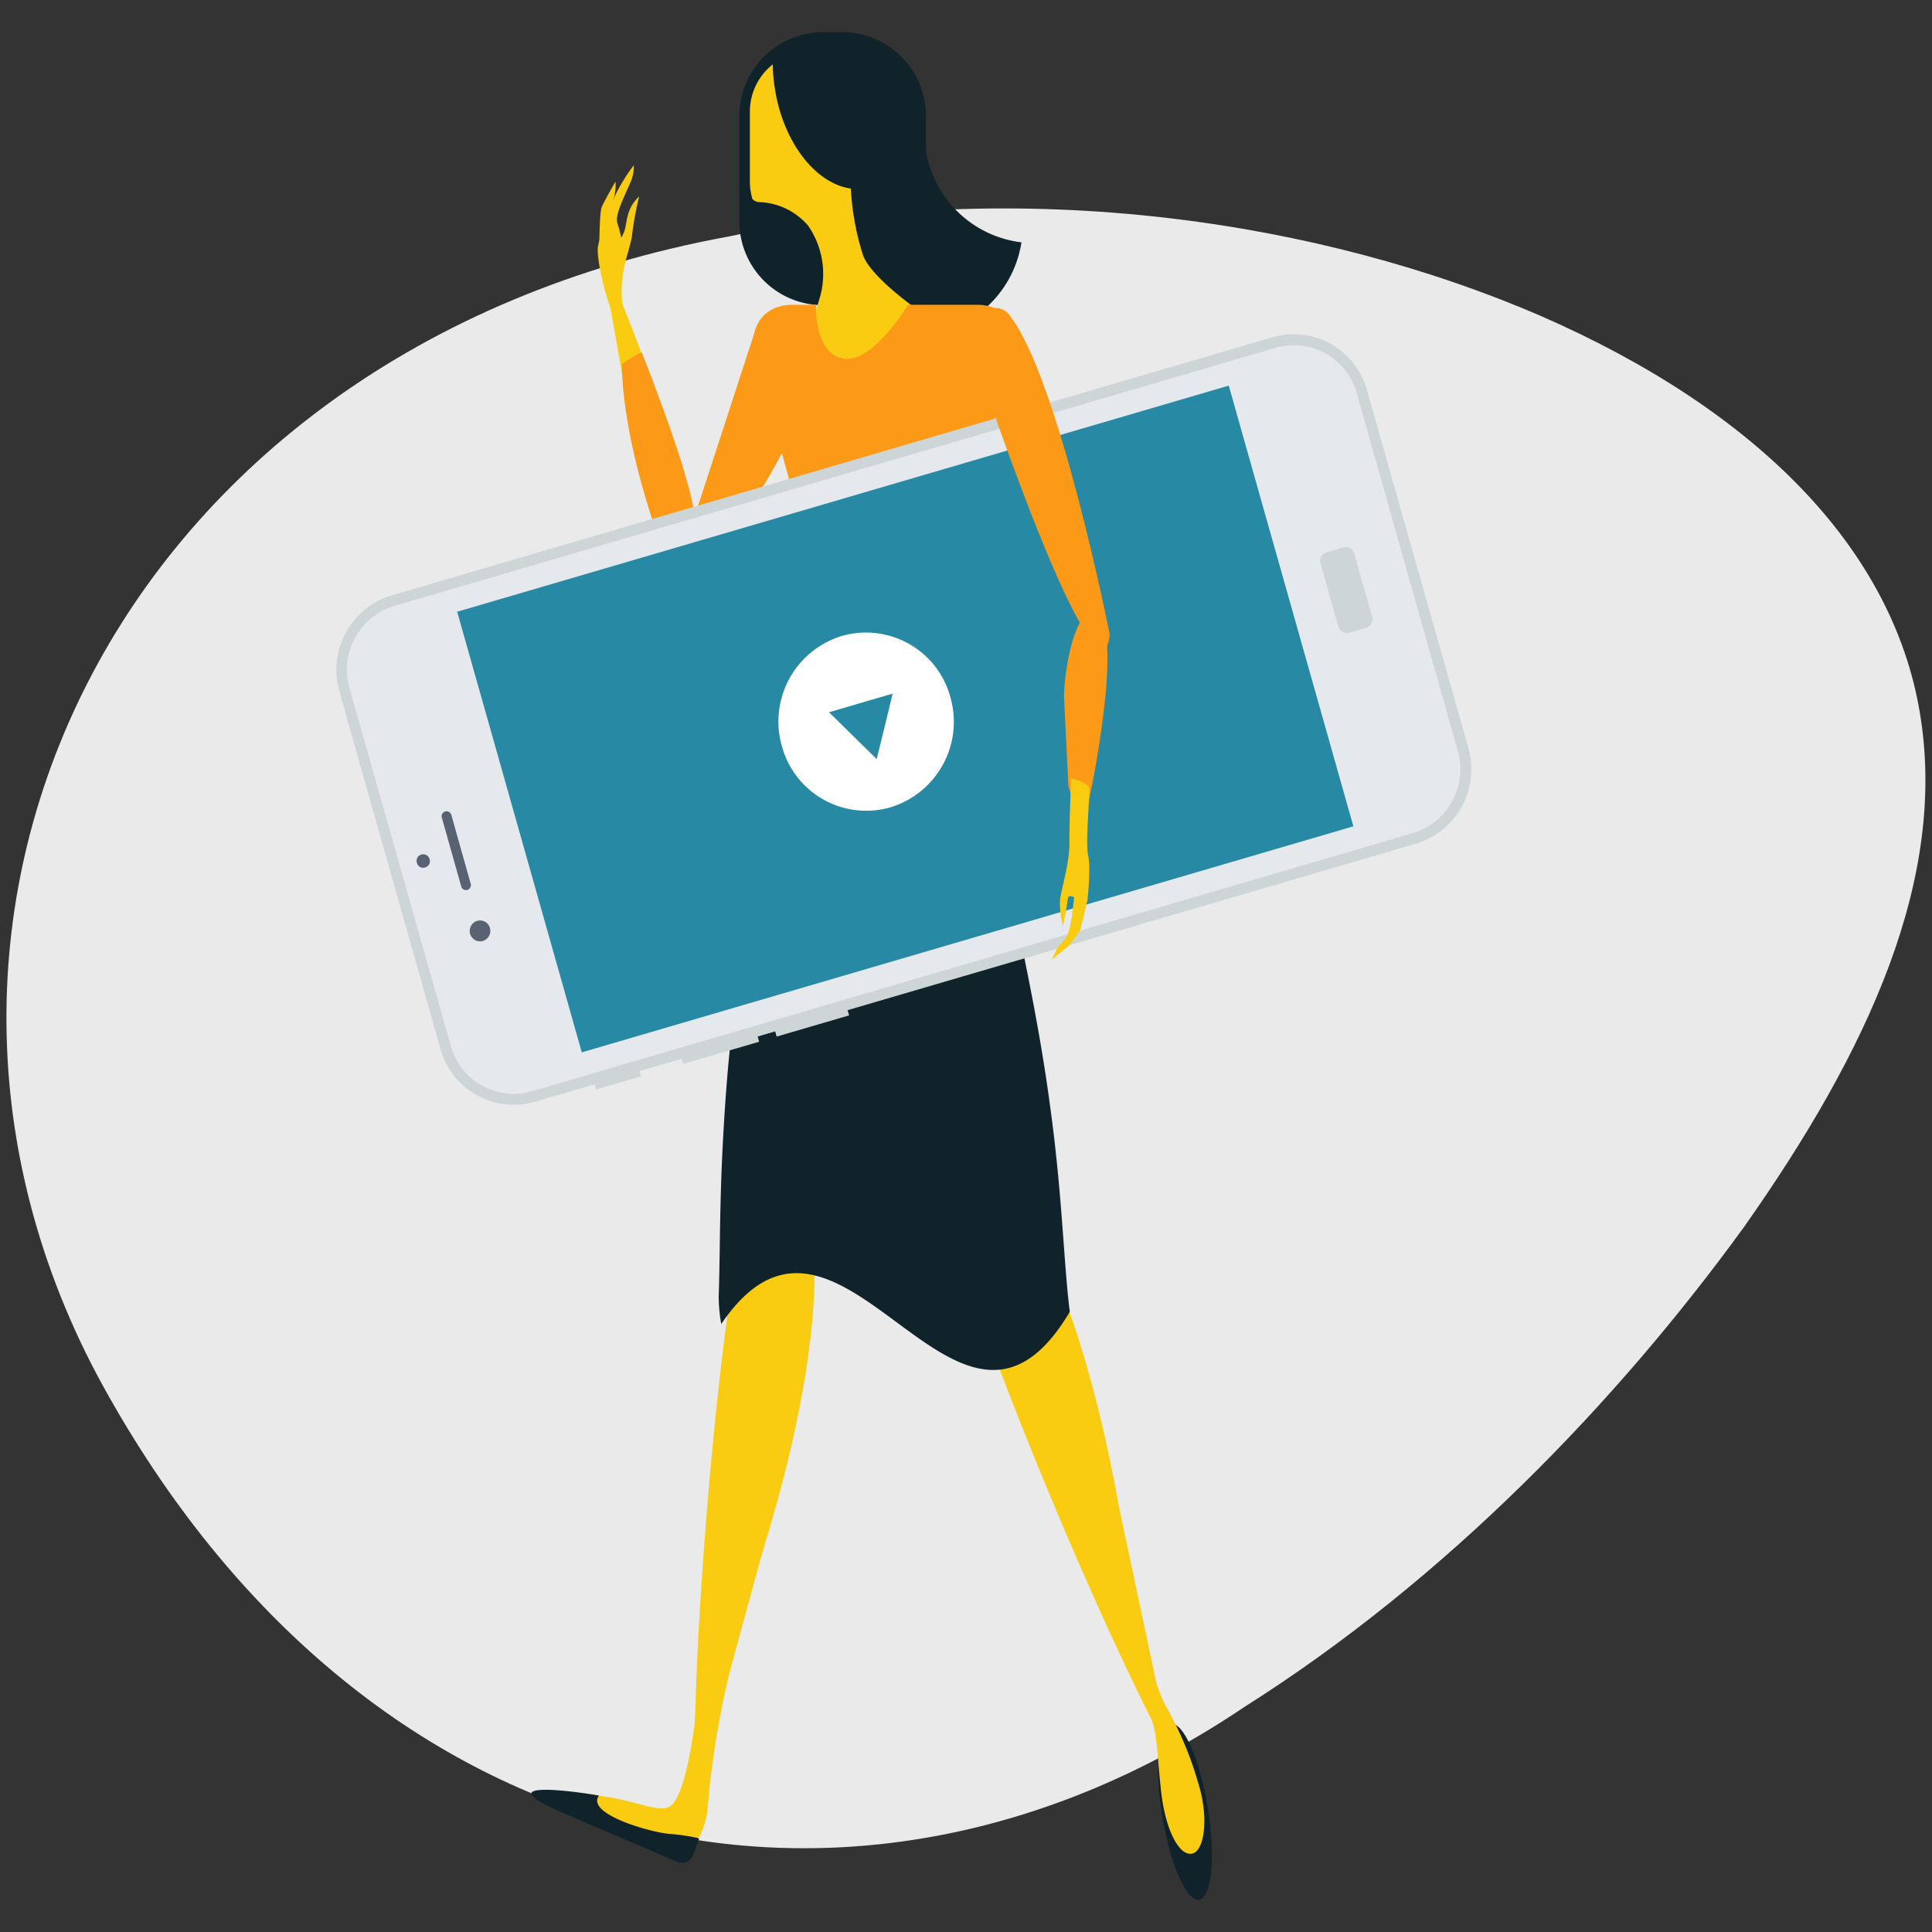
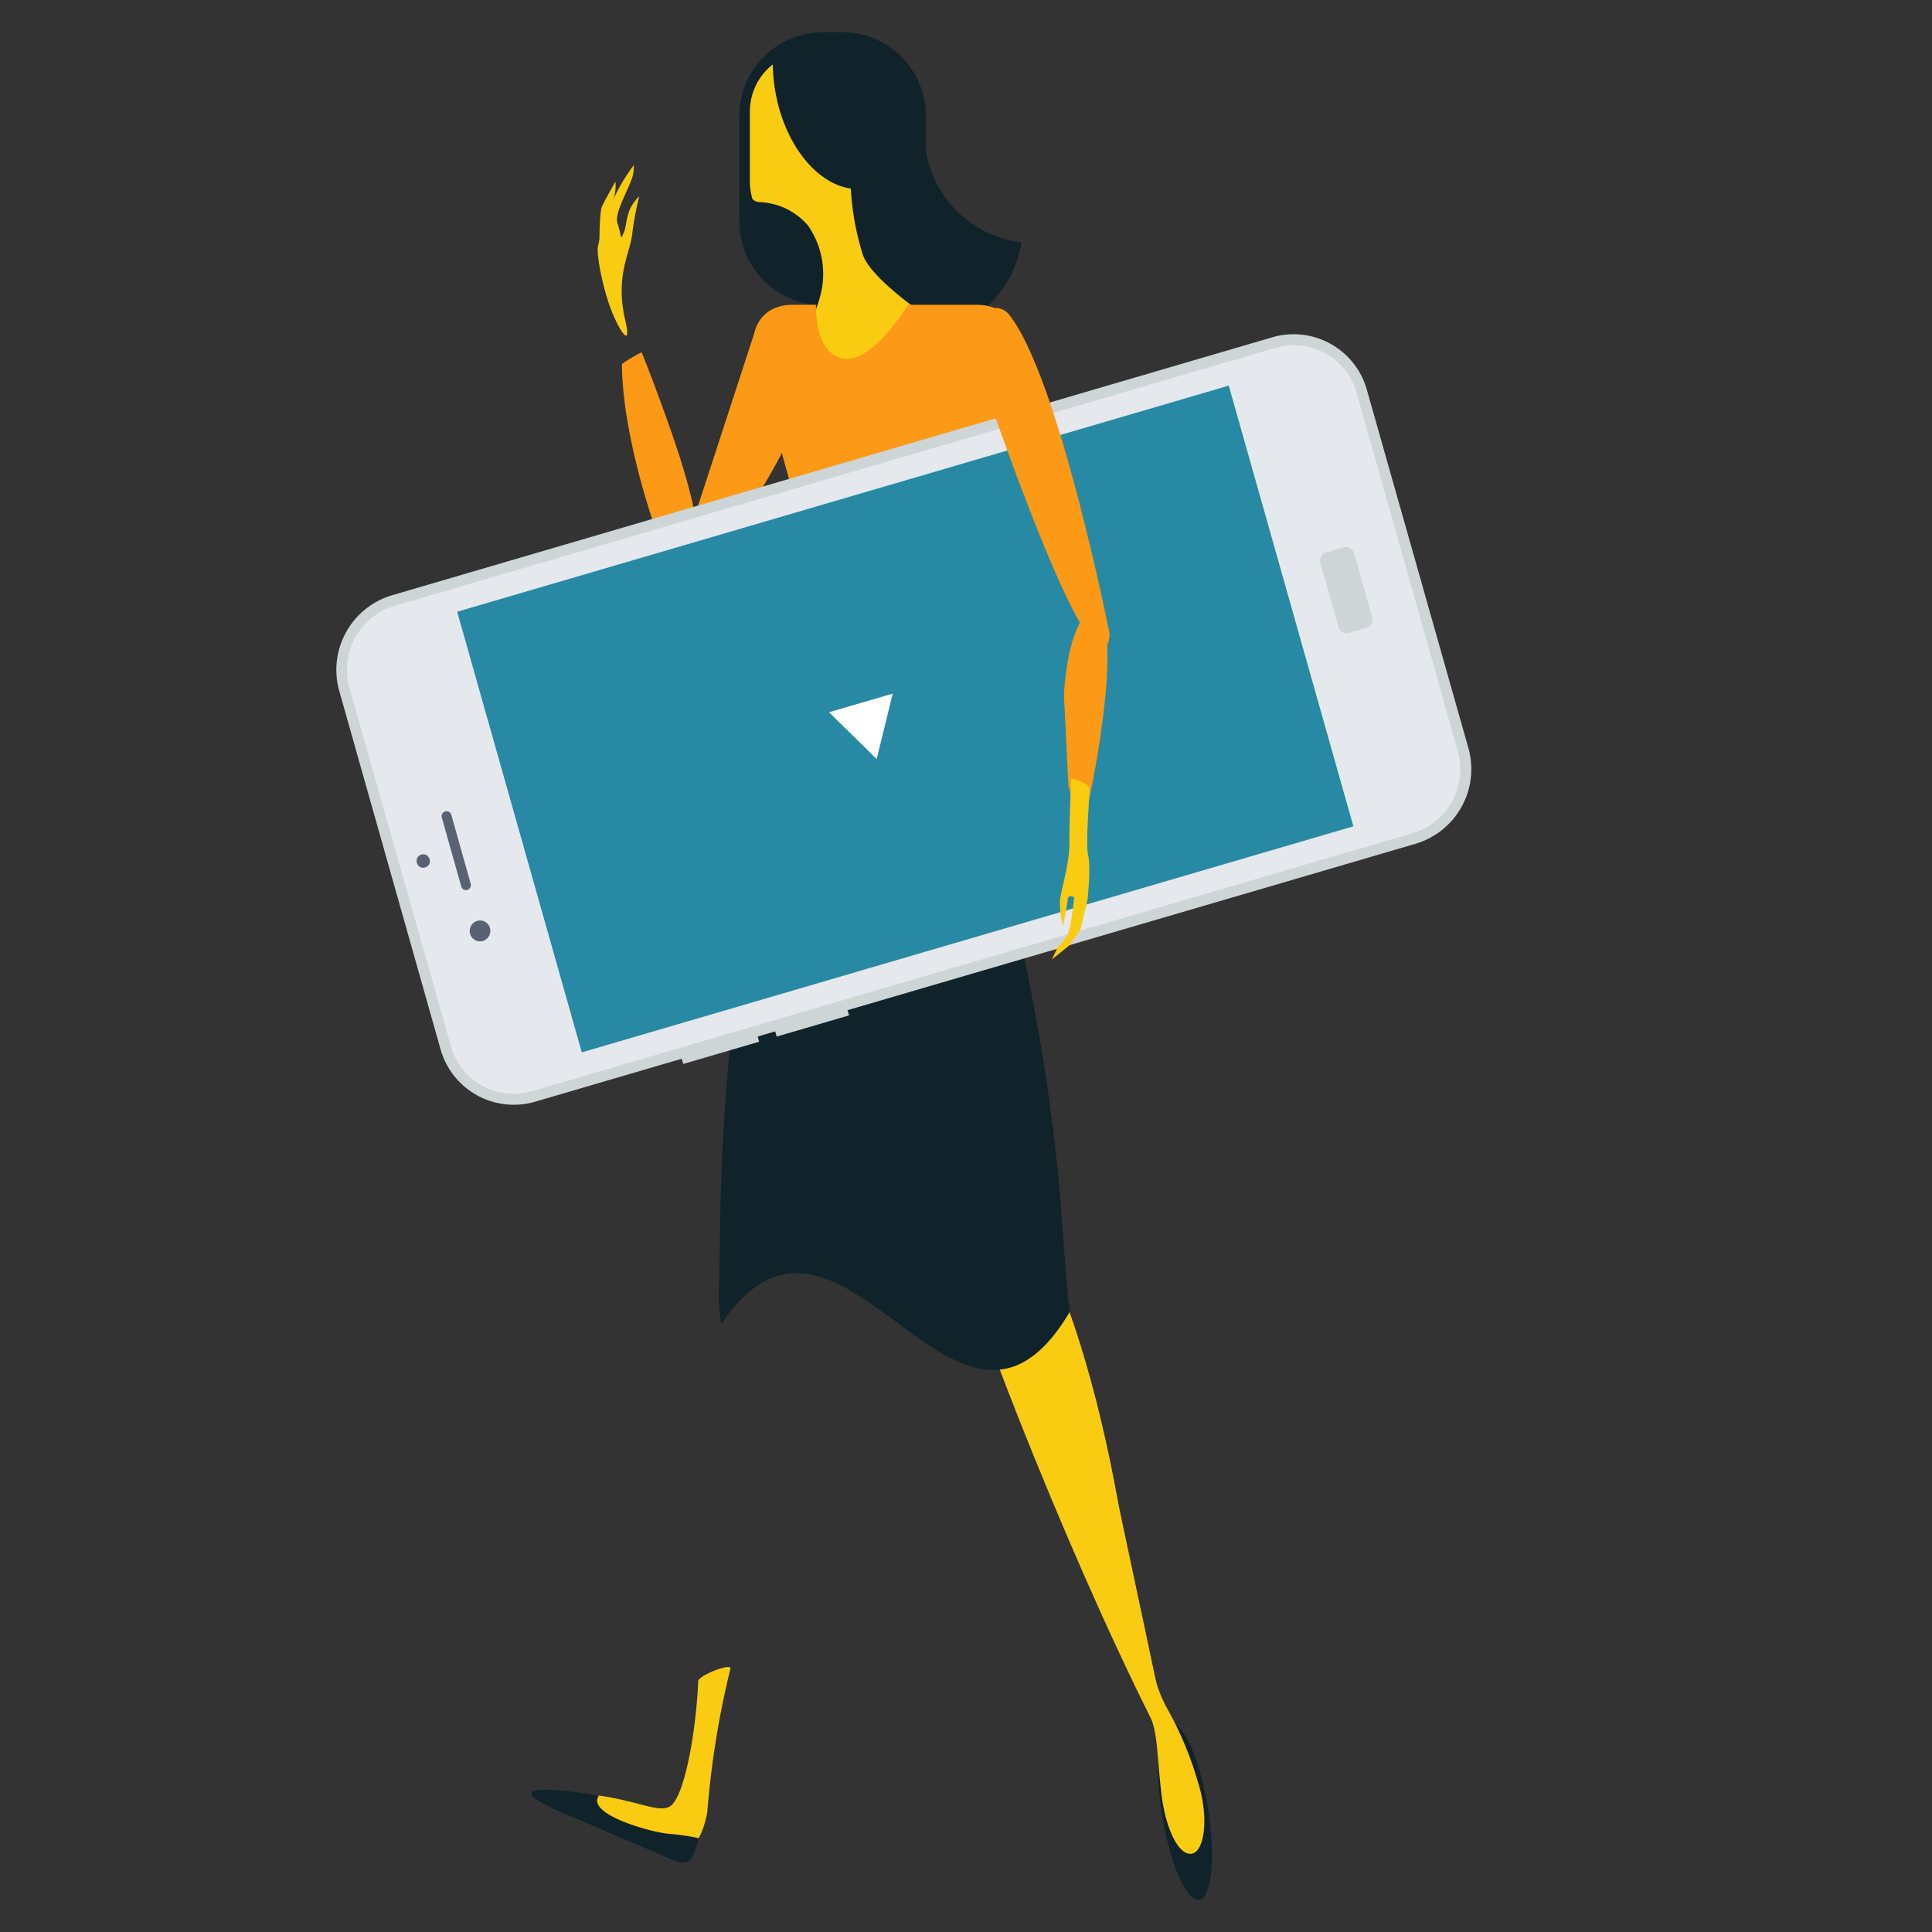
<svg xmlns="http://www.w3.org/2000/svg" viewBox="0 0 300 300">
  <rect x="0" y="0" width="300" height="300" fill="#333333" stroke="none" />
  <defs>
    <style>.cls-1{fill:#eaeaea;}.cls-2{fill:#10232b;}.cls-3{fill:#f9cc12;}.cls-4{fill:#fc9916;}.cls-5{fill:#cdd5d7;}.cls-6{fill:#e5e8ec;}.cls-7{fill:#2789a4;}.cls-8{fill:#596273;}.cls-9{fill:#fff;}</style>
  </defs>
  <g id="_1ST_WAVE" data-name="1ST WAVE">
-     <path class="cls-1" d="M113,36.75C159.56,27,205.71,34.58,239.12,49c33.76,14.72,54.77,36.23,59,61.71,4.3,25.73-8,52.42-27.27,79.76-19.58,27-46.13,54.68-77.57,74.55C132.76,305.86,58,289.77,16.86,216.76-24.3,144.25,17.06,54.41,113,36.75Z" />
    <path class="cls-2" d="M114.81,34.28a13,13,0,0,0,12.87,13.11l3.23-6.23c7.11,0,12.87-10.91,12.87-18.15V18.1A13,13,0,0,0,130.91,5h-3.23A13,13,0,0,0,114.81,18.1Z" />
    <path class="cls-2" d="M141.71,17.91a17.73,17.73,0,0,1,2.08.13,17.89,17.89,0,0,0-.23,2.66,17.1,17.1,0,0,0,15.05,16.93,17.11,17.11,0,1,1-16.9-19.72Z" />
    <path class="cls-3" d="M120,10a24.72,24.72,0,0,0,.31,3.69c1.29,8.41,6.32,14.81,11.81,15.59a41,41,0,0,0,1.83,10.16c1,3.32,8,8.26,8,8.26.93,5.87-21.85,13.07-21.38,12.13s5.31-7.87,6.89-14.23a13.14,13.14,0,0,0-2-10.59,10.47,10.47,0,0,0-7.53-3.63,1.51,1.51,0,0,1-1.09-.48,9.56,9.56,0,0,1-.4-2.74V17.32A9.32,9.32,0,0,1,120,10Z" />
    <path class="cls-4" d="M128.59,96.33c2.17,5.42,13.87,5.42,16,0L157,57.19c2.18-5.42-.19-9.86-5.27-9.86H141s-5.36,8.94-9.87,8.37c-4.79-.61-4.42-8.37-4.42-8.37h-3.67c-5.07,0-7.45,4.44-5.28,9.86Z" />
    <path class="cls-4" d="M117.4,50.9,105.07,88.73s-.84,2.62,1.74.89c3.63-2.42,11.79-11.24,19-28.8C131.17,47.94,120.68,50.18,117.4,50.9Z" />
-     <path class="cls-3" d="M114.61,194.61c.59-2.1,1-4.23,1.52-6.29,2-3.23,3.85-5,5.34-5,5.65,0,8.65,19.63-2.91,57.13-.64,2.09-10.76,39.81-10.77,38.29C107.54,248.2,112.52,202.23,114.61,194.61Z" />
    <path class="cls-3" d="M149.23,195c-.45-2.14-1.06-4.21-1.55-6.29.31-3.81,1.1-6.28,2.41-7,5-2.71,16.65,13.27,23.6,51.93.39,2.15,8.71,40.33,8,39C167.51,245.79,150.86,202.76,149.23,195Z" />
    <path class="cls-2" d="M112,205.59a23.7,23.7,0,0,1-.4-4.32c.3-8.77,0-17.68,1.35-34.34a454.29,454.29,0,0,1,11.23-67.8,37.56,37.56,0,0,1,2.35-7.24c6.12-.86,12.34,3.37,18.67,5.2a64,64,0,0,1,5.77,16c6.89,28.66,10.33,45.23,12.15,59.13,1.85,13.48,2.07,24.29,3,31.47C148.58,233.33,130.56,178.19,112,205.59Z" />
-     <path class="cls-3" d="M106.66,87.76s2.58-.79-1.14-14.91-12.3-34-12.3-34l5.85,33.33S101.86,84.81,106.66,87.76Z" />
    <path class="cls-3" d="M97.08,49.69c-1.59-6.77.76-10.38,1.08-13.29a47.56,47.56,0,0,1,1.1-5.91c-2.24,2.12-1.81,4.32-2.39,5.61s-.23.91-1-1.46c-.42-1.35,1.18-4.27,2-6.28a5.9,5.9,0,0,0,.55-2.71,28.18,28.18,0,0,0-3,4.92,36.37,36.37,0,0,0-2.59,7.8c-.16,1.56.76,6.12,1.89,9.26C96,51.16,98.22,54.56,97.08,49.69Z" />
    <path class="cls-3" d="M93.06,38.7s0-5.45.36-6.51c.28-.73,2.15-4,2.15-4a7.39,7.39,0,0,1-.51,3.34A61.09,61.09,0,0,0,93.06,38.7Z" />
    <path class="cls-4" d="M96.58,56.51c0,7,2.2,17.72,6.45,29.14.5,1.35,1,2.66,1.54,3.95.8,2,4.16-.74,4-4.35-.35-7-3.07-15-6.93-25.38-.66-1.77-1.34-3.5-2-5.17A24,24,0,0,0,96.58,56.51Z" />
    <path class="cls-3" d="M90,278.52a39.17,39.17,0,0,1,7.25,1.12c3,.65,5.15,1.59,6.61.95,2.4-1.06,4.23-11.77,4.56-19.54,0-.87,5.22-2.91,5-1.94a140.25,140.25,0,0,0-3.59,22.24c-.5,3-1.84,5.65-3.27,5.74-2.8.19-15.72-5.83-16.76-6.38S89.73,278.12,90,278.52Z" />
    <path class="cls-2" d="M187.56,280.74c1.22,7.54.62,13.93-1.34,14.26s-4.53-5.52-5.76-13.07-.63-13.93,1.33-14.25S186.33,273.19,187.56,280.74Z" />
    <path class="cls-3" d="M186.05,276.84c1.7,5.37,1,10.67-1,11s-4.07-3.8-4.72-9.4c-.83-7.08-.4-10.07-2.65-13.93s-2.66-7.93-2.16-8.53,3.14.89,3.49,3a20.72,20.72,0,0,0,2.26,6.38A53.64,53.64,0,0,1,186.05,276.84Z" />
    <path class="cls-2" d="M93,278.83c-2.06,2.87,8.08,5.7,10.91,5.93a32.33,32.33,0,0,1,4.33.62l.3.12c0,.07,0,.16-.06.24-.73,1.75-.93,4.4-3.68,3.22l-17.22-7.38C73.54,275.56,93.09,278.76,93,278.83Z" />
-     <polygon class="cls-5" points="98.94 164.97 98.94 164.97 99.55 167.13 99.55 167.13 92.56 169.18 92.56 169.18 91.95 167.01 91.95 167.01 98.94 164.97" />
    <polygon class="cls-5" points="117.27 159.6 117.27 159.6 117.88 161.76 117.88 161.76 106.09 165.21 106.09 165.21 105.48 163.05 105.48 163.05 117.27 159.6" />
    <polygon class="cls-5" points="131.23 155.5 131.23 155.5 131.84 157.67 131.84 157.67 120.6 160.96 120.6 160.96 119.99 158.8 119.99 158.8 131.23 155.5" />
    <path class="cls-5" d="M197.65,52.35a11.81,11.81,0,0,1,14.61,8.22L228,116.11A12.09,12.09,0,0,1,219.88,131L83,171.1a11.82,11.82,0,0,1-14.61-8.23l-15.7-55.54a12.09,12.09,0,0,1,8.08-14.87Z" />
    <path class="cls-6" d="M226.36,116.58a10.36,10.36,0,0,1-6.94,12.78L82.52,169.47A10.12,10.12,0,0,1,70,162.41L54.27,106.87a10.37,10.37,0,0,1,6.94-12.78L198.11,54A10.12,10.12,0,0,1,210.66,61Z" />
    <polygon class="cls-7" points="190.8 59.88 210.15 128.31 90.34 163.41 70.99 94.99 190.8 59.88" />
    <path class="cls-8" d="M74.08,143a1.59,1.59,0,0,1,2,1.11,1.64,1.64,0,0,1-1.09,2A1.6,1.6,0,0,1,73,145,1.64,1.64,0,0,1,74.08,143Z" />
    <path class="cls-8" d="M65.43,132.7a1,1,0,0,1,1.27.71,1,1,0,0,1-.7,1.29,1,1,0,0,1-1.26-.71A1,1,0,0,1,65.43,132.7Z" />
    <path class="cls-8" d="M69.15,126a.76.76,0,0,1,.93.53l3,10.66a.79.79,0,0,1-.52,1h0a.77.77,0,0,1-.94-.54l-3-10.65a.77.77,0,0,1,.52-1Z" />
    <path class="cls-5" d="M208.61,85a1.35,1.35,0,0,1,1.68,1l2.77,9.77a1.39,1.39,0,0,1-.94,1.72l-2.62.77a1.36,1.36,0,0,1-1.68-1l-2.77-9.78a1.38,1.38,0,0,1,.94-1.71Z" />
-     <path class="cls-9" d="M147.57,108.23a13.57,13.57,0,0,0-16.84-9.48,13.88,13.88,0,0,0-9.31,17.14,13.56,13.56,0,0,0,16.84,9.47A13.88,13.88,0,0,0,147.57,108.23Zm-15.14,6-3.7-3.63,4.94-1.45,4.94-1.44-1.23,5.08-1.25,5.08Z" />
+     <path class="cls-9" d="M147.57,108.23A13.88,13.88,0,0,0,147.57,108.23Zm-15.14,6-3.7-3.63,4.94-1.45,4.94-1.44-1.23,5.08-1.25,5.08Z" />
    <path class="cls-4" d="M169.9,94s2.83.49,1.86,12.86a145.12,145.12,0,0,1-2.45,16.3C168,130,165.9,122,165.9,122L165.21,108S165.53,96.91,169.9,94Z" />
    <path class="cls-4" d="M156.63,48.78c7.72,9.47,15.68,49.69,15.68,49.69S171.9,114,153.85,62.8C148.43,47.42,154.74,46.45,156.63,48.78Z" />
    <path class="cls-3" d="M163.32,149l2.75-2.22,1.68-2.35,1.1-4.59s.57-5,.12-7,.29-9.46.17-10.41-2.8-1.58-2.8-1.58-.32,6.89-.28,10.07-1.44,7.74-1.47,9a14.12,14.12,0,0,0,.47,3.89s.66-3.27.73-4.15,1-.33,1-.33-.44,4.6-1,5.74a7.54,7.54,0,0,1-1.54,2Z" />
  </g>
</svg>